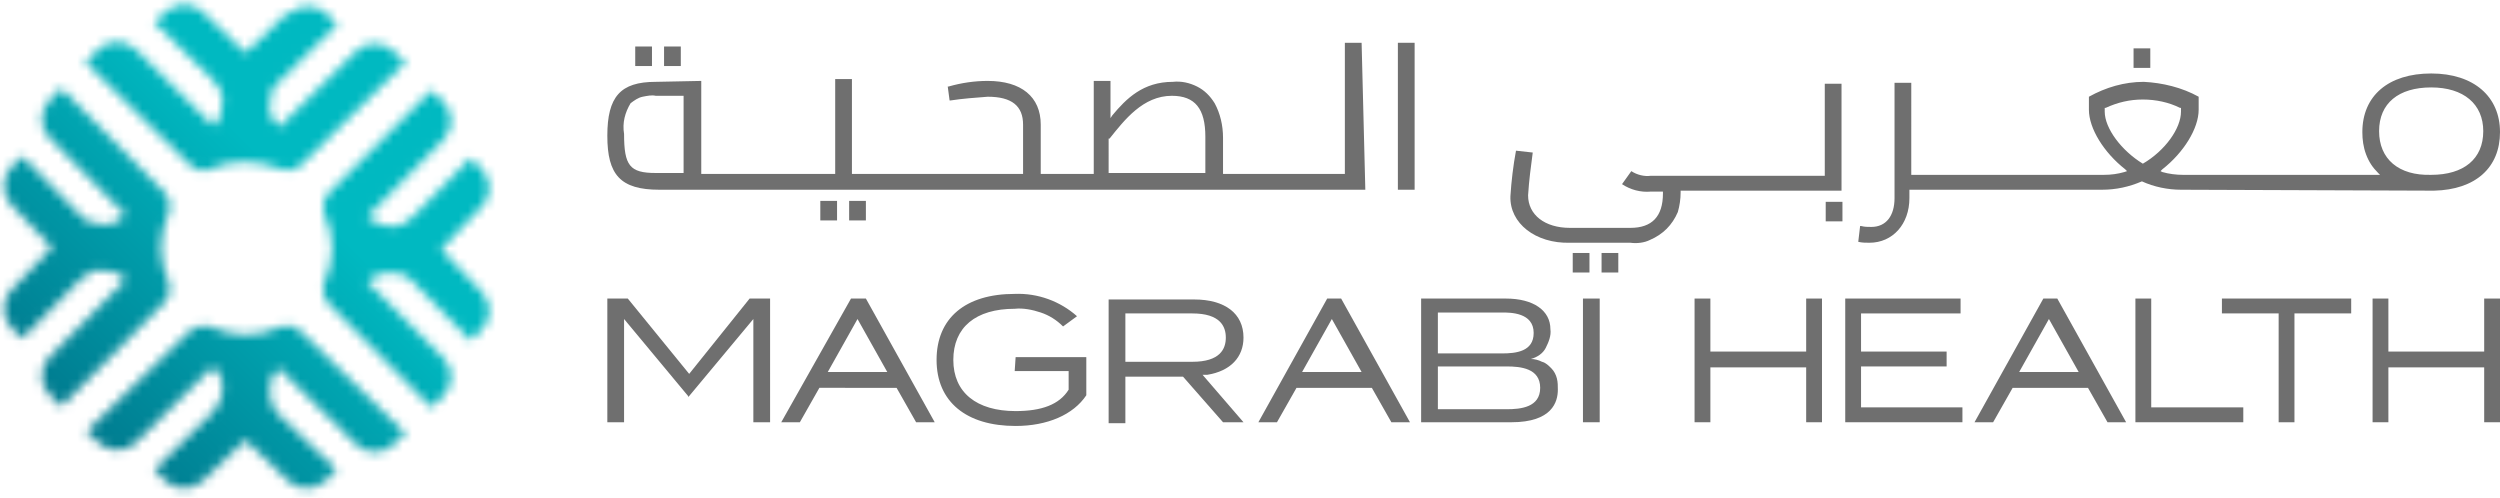
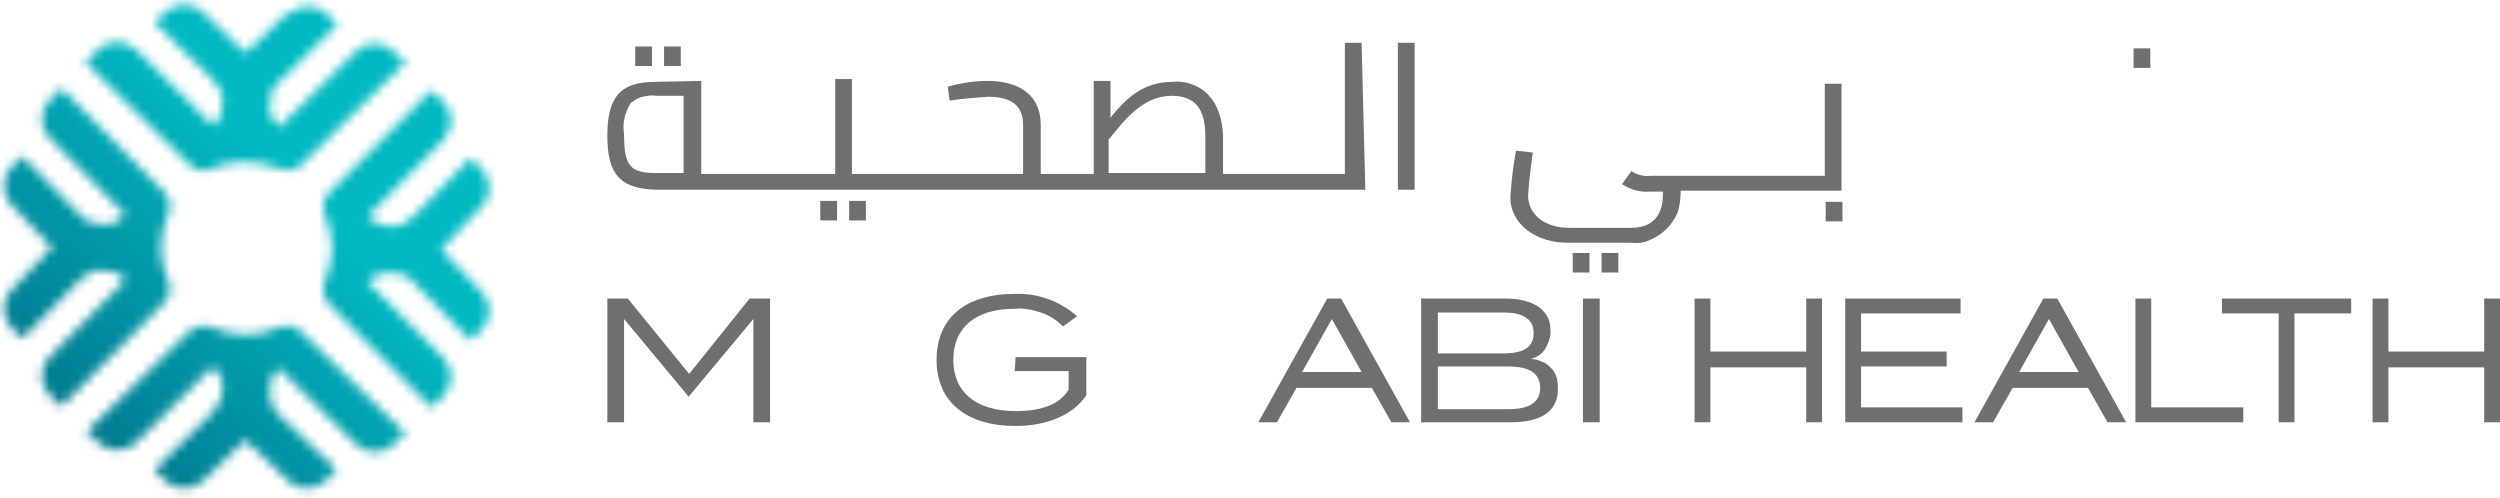
<svg xmlns="http://www.w3.org/2000/svg" xmlns:xlink="http://www.w3.org/1999/xlink" version="1.1" id="Layer_1" x="0px" y="0px" viewBox="0 0 268.8 53.5" style="enable-background:new 0 0 268.8 53.5;" xml:space="preserve">
  <style type="text/css">
	.st0{clip-path:url(#SVGID_00000175291001808664380460000001161681757973170878_);}
	.st1{fill:#FFFFFF;filter:url(#Adobe_OpacityMaskFilter);}
	.st2{mask:url(#mask0_23_198_00000176001267919621032430000014521694156319478938_);}
	.st3{fill:url(#SVGID_00000183949041399591233670000008958334757480882094_);}
	.st4{fill:#6F6F6F;}
</style>
  <g>
    <defs>
      <rect id="SVGID_1_" x="-26.2" y="-25.8" width="295" height="105" />
    </defs>
    <clipPath id="SVGID_00000154426315258122317610000018236117576168532388_">
      <use xlink:href="#SVGID_1_" style="overflow:visible;" />
    </clipPath>
    <g style="clip-path:url(#SVGID_00000154426315258122317610000018236117576168532388_);">
      <defs>
        <filter id="Adobe_OpacityMaskFilter" filterUnits="userSpaceOnUse" x="-26.2" y="-25.8" width="105.3" height="105">
          <feColorMatrix type="matrix" values="1 0 0 0 0  0 1 0 0 0  0 0 1 0 0  0 0 0 1 0" />
        </filter>
      </defs>
      <mask maskUnits="userSpaceOnUse" x="-26.2" y="-25.8" width="105.3" height="105" id="mask0_23_198_00000176001267919621032430000014521694156319478938_">
        <path class="st1" d="M20.5,35.5c-3,3-11.2,10.9-11.2,10.9l1.2,1.1c0.6,0.6,1.3,0.9,2.1,0.9c0.8,0,1.6-0.3,2.1-0.9l8.2-8.1     c0.3,0.3,0.6,0.7,0.8,1.1c0.2,0.4,0.3,0.9,0.2,1.3v0.1c0,0.4-0.1,0.9-0.3,1.3c-0.2,0.4-0.4,0.8-0.7,1.1l-6.3,6.2l1.2,1.2     c0.5,0.5,1.2,0.8,2,0.8c0.7,0,1.5-0.3,2-0.8l4.6-4.4l4.6,4.4c0.5,0.5,1.2,0.8,2,0.8c0.7,0,1.4-0.3,2-0.8l1.2-1.2L30,44.6     c-0.3-0.3-0.6-0.7-0.7-1.1C29.1,43,29,42.6,29,42.1V42c0-0.5,0.1-0.9,0.2-1.3c0.2-0.4,0.4-0.8,0.8-1.1l8.2,8.1     c0.6,0.6,1.3,0.9,2.1,0.9c0.8,0,1.6-0.3,2.1-0.9l1.2-1.1c0,0-8.2-8-11.2-10.9c-0.2-0.2-0.4-0.4-0.7-0.5c-0.3-0.1-0.5-0.2-0.8-0.2     c-0.3,0-0.6,0.1-0.9,0.2c-1.1,0.5-2.3,0.8-3.6,0.8c-1.2,0-2.4-0.3-3.6-0.8c-0.3-0.1-0.6-0.2-0.9-0.2c-0.3,0-0.6,0.1-0.8,0.2     C21,35.2,20.8,35.3,20.5,35.5 M5.4,10.7c-0.6,0.6-0.9,1.3-0.9,2.1c0,0.8,0.3,1.6,0.9,2.1l8.1,8.2c-0.3,0.3-0.7,0.6-1.1,0.8     s-0.9,0.3-1.3,0.2H11c-0.5,0-0.9-0.1-1.3-0.2c-0.4-0.2-0.8-0.4-1.1-0.8l-6.2-6.3l-1.2,1.2c-0.5,0.5-0.8,1.2-0.8,2s0.3,1.4,0.8,2     l4.4,4.6l-4.4,4.6c-0.5,0.5-0.8,1.2-0.8,2s0.3,1.4,0.8,2l1.2,1.2l6.2-6.3c0.3-0.3,0.7-0.6,1.1-0.8c0.4-0.2,0.9-0.3,1.3-0.2h0.1     c0.5,0,0.9,0.1,1.3,0.2c0.4,0.2,0.8,0.4,1.1,0.8l-8.1,8.2c-0.6,0.6-0.9,1.3-0.9,2.1s0.3,1.6,0.9,2.1l1.2,1.2c0,0,8-8.1,11-11.1     c0.3-0.3,0.5-0.7,0.6-1.1c0.1-0.4,0-0.9-0.1-1.3c-0.5-1.1-0.8-2.3-0.8-3.6c0-1.2,0.3-2.4,0.8-3.6c0.2-0.4,0.2-0.8,0.1-1.3     c-0.1-0.4-0.3-0.8-0.6-1.1c-3-3-11-11.1-11-11.1L5.4,10.7z M35.4,20.7c-0.3,0.3-0.5,0.7-0.6,1.1c-0.1,0.4,0,0.9,0.1,1.3     c0.5,1.1,0.8,2.3,0.8,3.6c0,1.2-0.3,2.4-0.8,3.6c-0.2,0.4-0.2,0.8-0.1,1.3c0.1,0.4,0.3,0.8,0.6,1.1l11,11.1l1.2-1.2     c0.6-0.6,0.9-1.3,0.9-2.1s-0.3-1.6-0.9-2.1l-8.1-8.1c0.3-0.3,0.7-0.6,1.1-0.7c0.4-0.2,0.9-0.3,1.3-0.3h0.1c0.5,0,0.9,0.1,1.3,0.2     c0.4,0.2,0.8,0.4,1.1,0.8l6.2,6.3l1.2-1.2c0.5-0.5,0.8-1.2,0.8-2s-0.3-1.4-0.8-2l-4.4-4.6l4.4-4.6c0.5-0.5,0.8-1.2,0.8-2     s-0.3-1.4-0.8-2l-1.2-1.2l-6.2,6.3c-0.3,0.3-0.7,0.6-1.1,0.8c-0.4,0.2-0.9,0.3-1.3,0.2h-0.1c-0.4,0-0.9-0.1-1.3-0.3     c-0.4-0.2-0.8-0.4-1.1-0.7l8.1-8.2c0.6-0.6,0.9-1.3,0.9-2.1c0-0.8-0.3-1.6-0.9-2.1l-1.2-1.2L35.4,20.7 M31,1.3l-4.6,4.4l-4.6-4.4     c-0.5-0.5-1.2-0.8-2-0.8c-0.7,0-1.5,0.3-2,0.8l-1.2,1.1l6.3,6.2c0.3,0.3,0.6,0.7,0.8,1.1s0.3,0.9,0.2,1.3v0.1     c0,0.5-0.1,0.9-0.2,1.3c-0.2,0.4-0.4,0.8-0.8,1.1l-8.2-8.1c-0.6-0.6-1.3-0.9-2.1-0.9c-0.8,0-1.6,0.3-2.1,0.9L9.2,6.7l11.2,11     c0.3,0.3,0.7,0.5,1.1,0.6c0.4,0.1,0.9,0,1.3-0.2c1.1-0.5,2.3-0.7,3.6-0.7s2.4,0.3,3.6,0.7c0.4,0.2,0.8,0.2,1.3,0.2     c0.4-0.1,0.8-0.3,1.1-0.6l11.2-11l-1.2-1.1c-0.6-0.6-1.3-0.9-2.1-0.9c-0.8,0-1.6,0.3-2.1,0.9l-8.2,8.1c-0.3-0.3-0.6-0.7-0.8-1.1     c-0.2-0.4-0.3-0.9-0.2-1.3v-0.1c0-0.5,0.1-0.9,0.2-1.3s0.4-0.8,0.8-1.1l6.3-6.2l-1.2-1.1c-0.5-0.5-1.2-0.8-2-0.8     c-0.7,0-1.5,0.3-2,0.8" />
      </mask>
      <g class="st2">
        <linearGradient id="SVGID_00000094600181303741323790000016975268354155563675_" gradientUnits="userSpaceOnUse" x1="7.688" y1="8.928" x2="32.296" y2="33.597" gradientTransform="matrix(1 0 0 -1 0 54.471)">
          <stop offset="0" style="stop-color:#007B8F" />
          <stop offset="1" style="stop-color:#00B9C1" />
        </linearGradient>
        <path style="fill:url(#SVGID_00000094600181303741323790000016975268354155563675_);" d="M26.4-25.8l-52.6,52.5l52.6,52.5     l52.6-52.5L26.4-25.8z" />
      </g>
      <path class="st4" d="M174,27.2h-1.8v2.1h1.8V27.2z" />
      <path class="st4" d="M170.9,27.2h-1.8v2.1h1.8V27.2z" />
      <path class="st4" d="M168.8,26.1h6.5c0.7,0.1,1.5,0,2.1-0.3c0.7-0.3,1.3-0.7,1.8-1.2c0.5-0.5,0.9-1.1,1.2-1.8    c0.2-0.7,0.3-1.4,0.3-2.1v-0.2H198V9h-1.8v9.9h-18.7c-0.7,0.1-1.5-0.1-2.1-0.5l-1,1.4c0.9,0.6,2,0.9,3.1,0.8h1.3v0.2    c0,2.5-1.2,3.7-3.5,3.7h-6.5c-2.7,0-4.5-1.4-4.5-3.5c0.1-1.6,0.3-3.1,0.5-4.6l-1.8-0.2c-0.3,1.6-0.5,3.3-0.6,4.9    C162.3,24,165.1,26.2,168.8,26.1" />
      <path class="st4" d="M198.1,21.7h-1.8v2.1h1.8V21.7z" />
      <path class="st4" d="M231.2,5.2h-1.8v2.1h1.8V5.2z" />
-       <path class="st4" d="M261.6,20.5h0.1c4.5-0.1,7.1-2.5,7.1-6.3c0-3.8-2.8-6.3-7.4-6.3c-4.6,0-7.4,2.4-7.4,6.3    c0,0.8,0.1,1.6,0.4,2.4c0.3,0.8,0.7,1.4,1.3,2l0.2,0.2h-21.2c-0.7,0-1.5-0.1-2.2-0.3l-0.2-0.1l0.2-0.2c2.3-1.8,3.9-4.4,3.9-6.4    v-1.4c-1.8-1-3.9-1.5-5.9-1.6c-2.1,0-4.1,0.6-5.9,1.6v1.4c0,2,1.6,4.6,3.9,6.4l0.2,0.2l-0.3,0.1c-0.7,0.2-1.4,0.3-2.2,0.3h-20.7    V8.9h-1.8v12.4c0,1.9-0.9,3.1-2.5,3.1c-0.4,0-0.7,0-1.1-0.1H200l-0.2,1.7c0.4,0.1,0.8,0.1,1.2,0.1c2.5,0,4.3-2,4.3-4.8v-0.9H226    c1.5,0,2.9-0.3,4.3-0.9c1.3,0.6,2.8,0.9,4.2,0.9L261.6,20.5z M255.8,14.1c0-3,2.1-4.7,5.6-4.7c3.5,0,5.6,1.8,5.6,4.7    c0,3-2.1,4.7-5.6,4.7C257.9,18.9,255.8,17.1,255.8,14.1z M230.4,17.6c-2.3-1.4-4.1-3.8-4.1-5.6v-0.4h0.1c1.3-0.6,2.6-0.9,4-0.9    s2.8,0.3,4,0.9h0.1V12c0,1.8-1.7,4.2-4.1,5.6H230.4z" />
      <path class="st4" d="M73.2,5h-1.8v2.1h1.8V5z" />
      <path class="st4" d="M70.1,5h-1.8v2.1h1.8V5z" />
      <path class="st4" d="M70.5,8.8c-3.8,0-5.2,1.6-5.2,5.8s1.4,5.8,5.6,5.8h75.9l-0.4-15.8h-1.8v14.1h-13.1v-3.9    c0-1.3-0.3-2.6-0.9-3.7c-0.5-0.8-1.1-1.4-1.9-1.8c-0.8-0.4-1.7-0.6-2.6-0.5c-3.2,0-5,1.8-6.5,3.6l-0.2,0.3V8.7h-1.8v10h-5.7v-5.3    c0-3-2.1-4.7-5.7-4.7c-1.4,0-2.8,0.2-4.2,0.6h-0.1l0.2,1.5h0.1c1.3-0.2,2.7-0.3,4-0.4c2.6,0,3.8,1,3.8,3v5.3H91.6V8.5h-1.8v10.2    H75.4v-10L70.5,8.8z M119.3,14.9L119.3,14.9c1.6-2,3.6-4.6,6.7-4.6c2.5,0,3.6,1.4,3.6,4.4v3.9h-10.4V14.9z M73.5,18.6h-3    c-2.8,0-3.4-0.8-3.4-4.2c-0.2-1.2,0.1-2.3,0.7-3.3c0.4-0.3,0.8-0.6,1.3-0.7c0.5-0.1,1-0.2,1.4-0.1h3V18.6z" />
      <path class="st4" d="M152.1,4.6h-1.8v15.8h1.8V4.6z" />
      <path class="st4" d="M90,21.6h-1.8v2.1H90V21.6z" />
      <path class="st4" d="M93.1,21.6h-1.8v2.1h1.8V21.6z" />
      <path class="st4" d="M224.5,41.7l2.1,3.7h2l-7.4-13.3h-1.5l-7.4,13.3h2l2.1-3.7H224.5z M217.1,40l3.2-5.7l3.2,5.7H217.1L217.1,40z    " />
      <path class="st4" d="M194.2,37.8h-10.3v-5.7h-1.7v13.3h1.7v-5.9h10.3v5.9h1.7V32.1h-1.7V37.8z" />
      <path class="st4" d="M200.1,39.4h9.2v-1.6h-9.2v-4.1h10.7v-1.6h-12.4v13.3H211v-1.6h-10.9V39.4z" />
      <path class="st4" d="M231.3,32.1h-1.7v13.3h11.6v-1.6h-9.9V32.1z" />
      <path class="st4" d="M238.9,33.7h6.1v11.7h1.7V33.7h6.1v-1.6h-13.9V33.7z" />
      <path class="st4" d="M267.1,32.1v5.7h-10.3v-5.7h-1.7v13.3h1.7v-5.9h10.3v5.9h1.7V32.1H267.1z" />
      <path class="st4" d="M164.6,38.6c0.7-0.2,1.3-0.6,1.6-1.2s0.6-1.3,0.5-2c0-2-1.8-3.3-4.8-3.3h-9.1v13.3h9.7c4.4,0,5-2.2,5-3.5    c0-0.4,0-0.8-0.1-1.2c-0.1-0.4-0.3-0.8-0.6-1.1c-0.3-0.3-0.6-0.6-1-0.7C165.4,38.7,165,38.6,164.6,38.6z M154.6,38v-4.4h6.9    c0.9,0,3.4,0,3.4,2.2c0,2-1.9,2.2-3.4,2.2H154.6z M165.6,41.7c0,2.1-2.1,2.3-3.6,2.3h-7.4v-4.6h7.4    C163.5,39.4,165.6,39.6,165.6,41.7z" />
      <path class="st4" d="M74.1,40.2l-6.6-8.1h-2.2v13.3h1.8V34.3l6.9,8.3l0,0.1l7-8.4v11.1h1.8V32.1h-2.2L74.1,40.2z" />
      <path class="st4" d="M109.1,39.9h5.8v1.9v0.1c-1,1.6-2.9,2.3-5.7,2.3c-4.2,0-6.7-2-6.7-5.5c0-3.5,2.4-5.5,6.6-5.5    c0.9-0.1,1.9,0.1,2.8,0.4c0.9,0.3,1.7,0.8,2.4,1.5l1.5-1.1V34c-1.8-1.6-4.2-2.5-6.7-2.4c-5.3,0-8.4,2.6-8.4,7.1s3.2,7.1,8.5,7.1    c3.4,0,6.2-1.2,7.6-3.3v-4.1h-7.6L109.1,39.9z" />
-       <path class="st4" d="M129.8,40.3c2.5-0.4,3.9-1.9,3.9-4c0-2.6-2-4.1-5.3-4.1h-9.2v13.3h1.8v-5h6.2l4.3,4.9h2.2l-4.4-5.1    L129.8,40.3z M131.8,36.3c0,1.2-0.6,2.6-3.6,2.6H121v-5.2h7.2C131.2,33.7,131.8,35.1,131.8,36.3" />
      <path class="st4" d="M172,32.1h-1.8v13.3h1.8V32.1z" />
      <path class="st4" d="M147.5,41.7l2.1,3.7h2l-7.4-13.3h-1.5l-7.4,13.3h2l2.1-3.7H147.5z M140,40l3.2-5.7l3.2,5.7H140L140,40z" />
-       <path class="st4" d="M96.4,41.7l2.1,3.7h2l-7.4-13.3h-1.6L84,45.4h2l2.1-3.7H96.4z M89,40l3.2-5.7l3.2,5.7H89z" />
    </g>
  </g>
</svg>